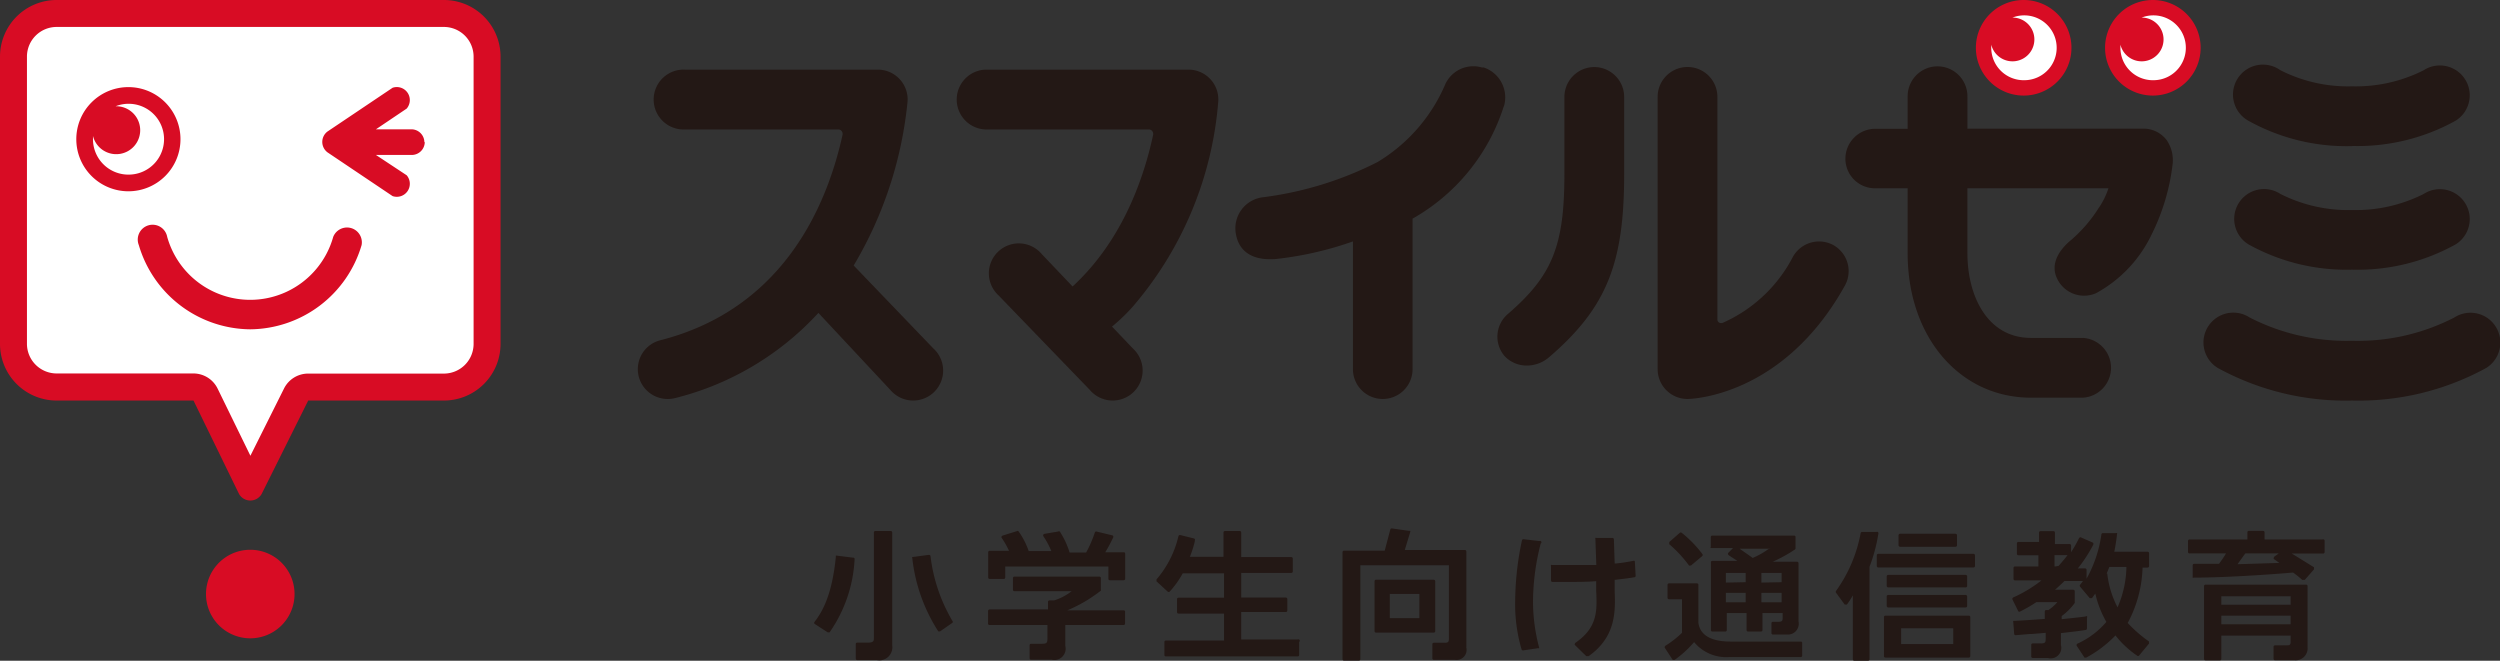
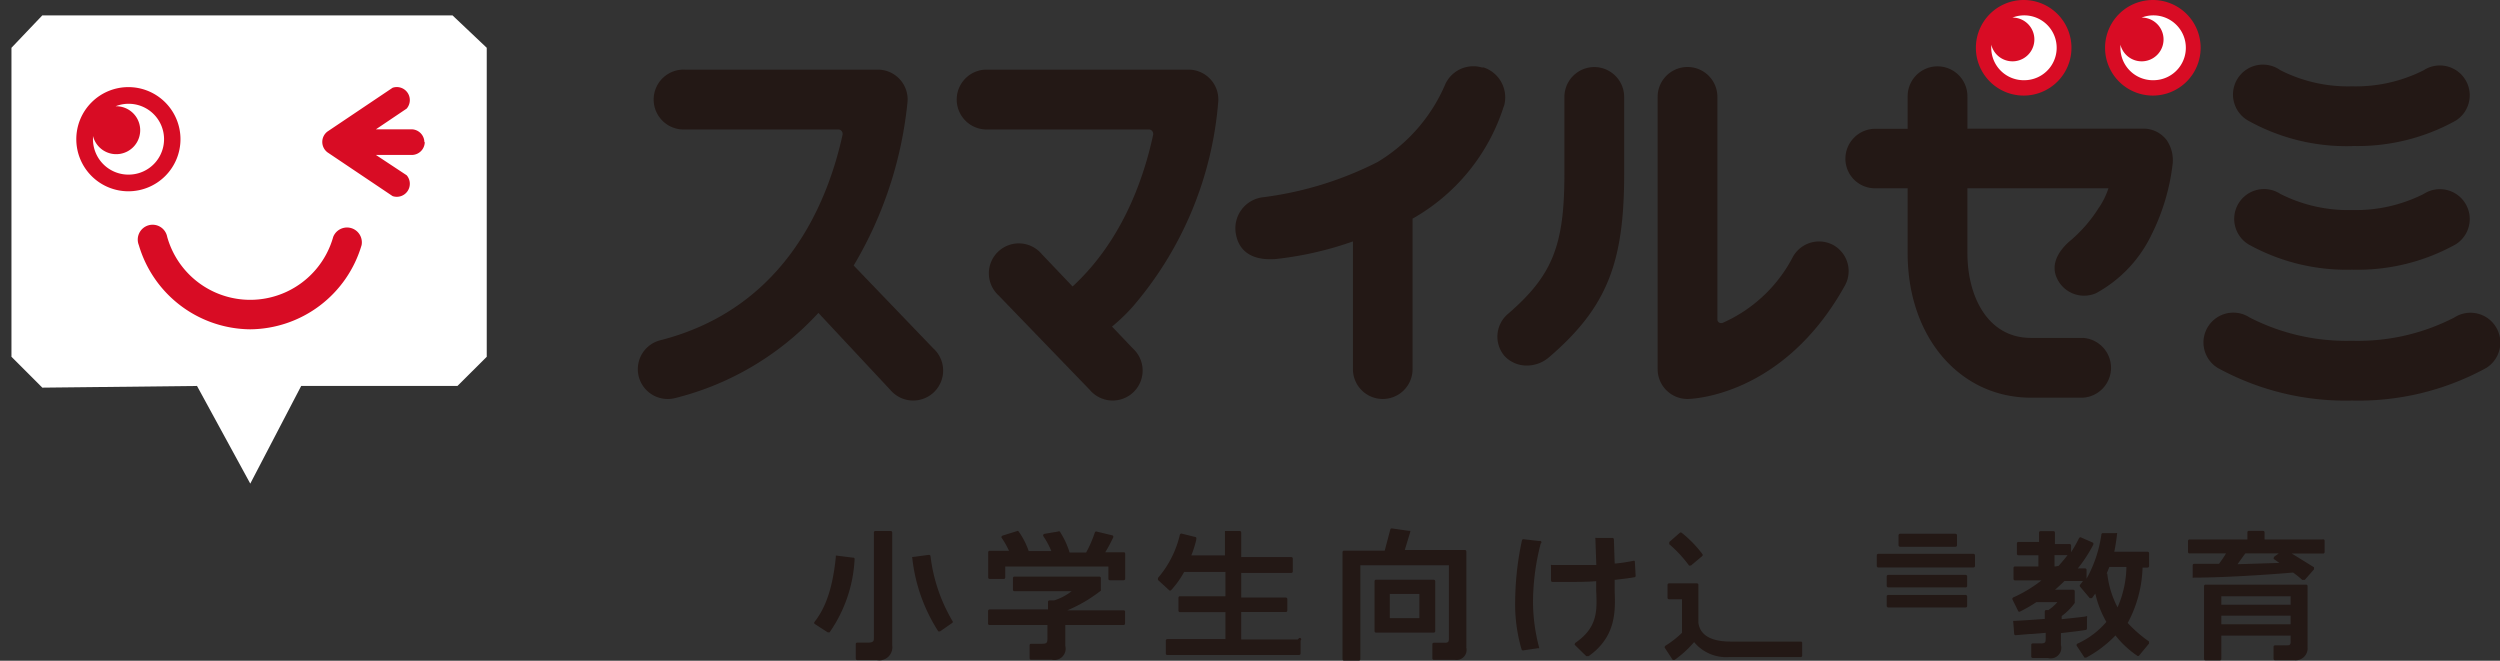
<svg xmlns="http://www.w3.org/2000/svg" viewBox="0 0 191.99 50.74">
  <rect x="0" y="0" width="191.99" height="50.74" fill="#333333" stroke="none" />
  <circle cx="155.43" cy="3.91" fill="#fff" r="2.93" />
  <circle cx="165.33" cy="3.67" fill="#fff" r="2.93" />
  <path d="m3.25 1.18h31.5l2.63 2.49v23.73l-2.25 2.24h-12l-3.91 7.5-4.09-7.5-11.88.13-2.37-2.37v-23.73z" fill="#fff" />
-   <path d="m22.62 45.62a3.4 3.4 0 1 1 -3.4-3.4 3.4 3.4 0 0 1 3.4 3.4m11.48-43.55a2.28 2.28 0 0 1 2.27 2.27v22.08a2.28 2.28 0 0 1 -2.27 2.27h-10.44a2.07 2.07 0 0 0 -1.85 1.15l-2.58 5.16-2.52-5.16a2.07 2.07 0 0 0 -1.86-1.16h-10.51a2.28 2.28 0 0 1 -2.27-2.27v-22.07a2.28 2.28 0 0 1 2.27-2.27zm0-2.07h-29.76a4.35 4.35 0 0 0 -4.34 4.34v22.08a4.35 4.35 0 0 0 4.34 4.34h10.52l3.5 7.18a1 1 0 0 0 1.73 0l3.58-7.18h10.43a4.35 4.35 0 0 0 4.34-4.34v-22.08a4.35 4.35 0 0 0 -4.34-4.34" fill="#d80c24" />
  <path d="m19.22 25.29a9 9 0 0 1 -8.56-6.47 1.14 1.14 0 1 1 2.18-.63 6.62 6.62 0 0 0 12.75 0 1.14 1.14 0 0 1 2.18.63 9 9 0 0 1 -8.56 6.47m13.38-14.36a1 1 0 0 0 -1-1h-2.72l2.36-1.59a1 1 0 0 0 -1.08-1.6l-5 3.36a1 1 0 0 0 0 1.6l5 3.36a1 1 0 0 0 1.08-1.6l-2.36-1.56h2.75a1 1 0 0 0 1-1m-22.76-4.21a4 4 0 1 0 4 4 4 4 0 0 0 -4-4m0 6.72a2.72 2.72 0 0 1 -2.72-2.71v-.26a1.84 1.84 0 1 0 1.79-2.28h-.05a2.72 2.72 0 1 1 1 5.25m145.53-13.41a3.67 3.67 0 1 0 3.67 3.67 3.67 3.67 0 0 0 -3.67-3.67m0 6.16a2.49 2.49 0 0 1 -2.49-2.49v-.24a1.68 1.68 0 1 0 1.63-2.08 2.49 2.49 0 1 1 .9 4.81m9.88-6.16a3.67 3.67 0 1 0 3.67 3.67 3.67 3.67 0 0 0 -3.67-3.67m0 6.16a2.49 2.49 0 0 1 -2.49-2.49v-.24a1.68 1.68 0 1 0 1.63-2.08 2.49 2.49 0 1 1 .9 4.81" fill="#d80c24" />
  <g fill="#231815">
    <path d="m115.49 8.18a2.42 2.42 0 0 0 -1.55-3h-.14a2.37 2.37 0 0 0 -2.8 1.27 12.84 12.84 0 0 1 -5.22 6 26.82 26.82 0 0 1 -8.88 2.71 2.4 2.4 0 0 0 -2 2.74c.35 2.24 2.63 2 3 2a26.31 26.31 0 0 0 6-1.36v9.81a2.29 2.29 0 0 0 4.58 0v-11.56a15.17 15.17 0 0 0 7-8.61m6.95-3.03a2.3 2.3 0 0 0 -2.29 2.29v5.91c0 5.5-.91 7.81-4.35 10.77a2.29 2.29 0 0 0 -.24 3.23 2.33 2.33 0 0 0 1.82.72 2.62 2.62 0 0 0 1.62-.66c4.45-3.83 5.74-7.27 5.74-14.06v-5.91a2.3 2.3 0 0 0 -2.3-2.29m43.92 5.56a2.22 2.22 0 0 0 -1.77-.83h-13.49v-2.49a2.295 2.295 0 1 0 -4.59 0v2.5h-2.5a2.3 2.3 0 0 0 -2.28 2.31 2.27 2.27 0 0 0 2.28 2.26h2.5v5c0 6.42 4 11.08 9.47 11.08h4a2.3 2.3 0 0 0 0-4.59h-4c-3.37 0-4.88-3.26-4.88-6.49v-5h10.83a5.91 5.91 0 0 1 -.76 1.53 10.93 10.93 0 0 1 -2.07 2.41c-1 .81-1.65 1.9-1.11 3a2.29 2.29 0 0 0 3 1.11 10.06 10.06 0 0 0 4.26-4.51 16.33 16.33 0 0 0 1.61-5.41 2.73 2.73 0 0 0 -.5-1.89m14.28.52a15.51 15.51 0 0 1 -7.95-1.94 2.3 2.3 0 1 1 2.44-3.89 11.49 11.49 0 0 0 5.51 1.24 11.57 11.57 0 0 0 5.49-1.23 2.293 2.293 0 1 1 2.46 3.87 15.51 15.51 0 0 1 -7.95 1.94m0 9.5a15.49 15.49 0 0 1 -7.95-1.94 2.292 2.292 0 1 1 2.44-3.88 11.52 11.52 0 0 0 5.51 1.24 11.57 11.57 0 0 0 5.49-1.23 2.293 2.293 0 1 1 2.46 3.87 15.49 15.49 0 0 1 -7.95 1.94m0 10.05a20.41 20.41 0 0 1 -10.31-2.5 2.292 2.292 0 1 1 2.44-3.88 16.27 16.27 0 0 0 7.86 1.79 16.15 16.15 0 0 0 7.85-1.78 2.293 2.293 0 1 1 2.46 3.87 20.41 20.41 0 0 1 -10.31 2.5m-112.22 10.02h-1.18a.11.11 0 0 0 -.11.11v8.11c0 .17 0 .35-.42.35h-.86a.11.11 0 0 0 -.11.11v1.12a.11.11 0 0 0 .11.11h1.5a1 1 0 0 0 1.19-1.12v-8.68a.11.11 0 0 0 -.11-.11zm3.06 1.93a.12.12 0 0 0 -.13-.1l-1.19.16h-.08a.12.12 0 0 0 0 .09 13 13 0 0 0 2 5.63.11.11 0 0 0 .07 0h.06l.95-.66a.11.11 0 0 0 0-.15 12.74 12.74 0 0 1 -1.68-4.97zm-6 .11-1.19-.15h-.08a.11.11 0 0 0 0 .08c-.29 3-1.07 4.27-1.63 5a.11.11 0 0 0 0 .16l1 .65h.06a.11.11 0 0 0 .09 0 10.74 10.74 0 0 0 1.92-5.61.11.11 0 0 0 -.09-.13zm20.86 4.05h-4.48.13a11.16 11.16 0 0 0 2.57-1.51.11.11 0 0 0 0-.09v-.88a.11.11 0 0 0 -.11-.11h-6.53a.11.11 0 0 0 -.11.11v.9a.11.11 0 0 0 .11.11h4.46-.06a4.24 4.24 0 0 1 -1.35.71h-.36a.11.11 0 0 0 -.11.11v.58h-4.48a.12.12 0 0 0 -.12.11v.93a.12.12 0 0 0 .12.16h4.44v1c0 .39-.06.44-.46.44h-.8a.11.11 0 0 0 -.11.11v1a.11.11 0 0 0 .11.11h1.57a.87.87 0 0 0 1.06-1.06v-1.6h4.48a.11.11 0 0 0 .11-.11v-.89a.11.11 0 0 0 -.08-.13z" />
-     <path d="m86.33 42.41h-1.45a11.51 11.51 0 0 0 .61-1.14.12.12 0 0 0 0-.1.1.1 0 0 0 -.08-.06l-1.2-.29a.11.11 0 0 0 -.13.07 8.93 8.93 0 0 1 -.67 1.54h-1.27a6.39 6.39 0 0 0 -.75-1.61.12.12 0 0 0 -.13 0l-1.07.18a.12.12 0 0 0 -.07.07.11.11 0 0 0 0 .1 6.7 6.7 0 0 1 .62 1.15h-1.74a5.93 5.93 0 0 0 -.79-1.53.11.11 0 0 0 -.12 0l-1.09.34a.12.12 0 0 0 -.08.17 6.74 6.74 0 0 1 .57 1h-1.49a.11.11 0 0 0 -.11.11v1.94a.11.11 0 0 0 .11.11h1.09a.11.11 0 0 0 .11-.11v-.84h7.92v.94a.11.11 0 0 0 .11.11h1.07a.11.11 0 0 0 .11-.11v-1.92a.12.12 0 0 0 -.08-.12zm13.33 6.7h-4.34v-2.11h3.43a.11.11 0 0 0 .11-.11v-.89a.11.11 0 0 0 -.11-.11h-3.43v-1.89h3.85a.11.11 0 0 0 .11-.11v-1a.11.11 0 0 0 -.11-.11h-3.85v-1.89a.11.11 0 0 0 -.11-.11h-1.14a.11.11 0 0 0 -.11.11v1.87h-2.58a8.44 8.44 0 0 0 .38-1.2v-.07a.1.1 0 0 0 -.07-.14l-1.05-.26a.12.12 0 0 0 -.14.08 7.77 7.77 0 0 1 -1.68 3.32.11.11 0 0 0 0 .08.11.11 0 0 0 0 .08l.85.78a.11.11 0 0 0 .16 0 7.17 7.17 0 0 0 1-1.4h3.17v1.87h-3.5a.11.11 0 0 0 -.11.11v1a.11.11 0 0 0 .11.11h3.5v2.07h-4.47a.11.11 0 0 0 -.11.11v1a.11.11 0 0 0 .11.11h10.13a.11.11 0 0 0 .11-.11v-1a.11.11 0 0 0 -.11-.19zm12.85-6.87h-4.63l.42-1.38a.12.12 0 0 0 0-.09.11.11 0 0 0 -.08 0l-1.32-.19a.11.11 0 0 0 -.13.08l-.43 1.63h-3.12a.11.11 0 0 0 -.12.1v8.23a.11.11 0 0 0 .11.11h1.15a.11.11 0 0 0 .11-.11v-7.21h6.8v5.59c0 .22 0 .36-.3.36h-.86a.11.11 0 0 0 -.11.11v1.09a.11.11 0 0 0 .11.11h1.62a.77.77 0 0 0 .88-.93v-7.38a.11.11 0 0 0 -.1-.12z" />
+     <path d="m86.33 42.41h-1.45a11.51 11.51 0 0 0 .61-1.14.12.12 0 0 0 0-.1.1.1 0 0 0 -.08-.06l-1.2-.29a.11.11 0 0 0 -.13.07 8.93 8.93 0 0 1 -.67 1.54h-1.27a6.39 6.39 0 0 0 -.75-1.61.12.12 0 0 0 -.13 0l-1.07.18a.12.12 0 0 0 -.07.07.11.11 0 0 0 0 .1 6.7 6.7 0 0 1 .62 1.15h-1.74a5.93 5.93 0 0 0 -.79-1.53.11.11 0 0 0 -.12 0l-1.09.34a.12.12 0 0 0 -.08.17 6.74 6.74 0 0 1 .57 1h-1.49a.11.11 0 0 0 -.11.11v1.94a.11.11 0 0 0 .11.11h1.09a.11.11 0 0 0 .11-.11v-.84h7.92v.94a.11.11 0 0 0 .11.11h1.07a.11.11 0 0 0 .11-.11v-1.92a.12.12 0 0 0 -.08-.12zm13.33 6.7h-4.34v-2.11h3.43a.11.11 0 0 0 .11-.11v-.89a.11.11 0 0 0 -.11-.11h-3.43v-1.89h3.85a.11.11 0 0 0 .11-.11v-1a.11.11 0 0 0 -.11-.11h-3.85v-1.89a.11.11 0 0 0 -.11-.11h-1.14v1.87h-2.58a8.44 8.44 0 0 0 .38-1.2v-.07a.1.1 0 0 0 -.07-.14l-1.05-.26a.12.12 0 0 0 -.14.08 7.77 7.77 0 0 1 -1.68 3.32.11.11 0 0 0 0 .08.11.11 0 0 0 0 .08l.85.78a.11.11 0 0 0 .16 0 7.17 7.17 0 0 0 1-1.4h3.17v1.87h-3.5a.11.11 0 0 0 -.11.11v1a.11.11 0 0 0 .11.11h3.5v2.07h-4.47a.11.11 0 0 0 -.11.11v1a.11.11 0 0 0 .11.11h10.13a.11.11 0 0 0 .11-.11v-1a.11.11 0 0 0 -.11-.19zm12.85-6.87h-4.63l.42-1.38a.12.12 0 0 0 0-.09.11.11 0 0 0 -.08 0l-1.32-.19a.11.11 0 0 0 -.13.08l-.43 1.63h-3.12a.11.11 0 0 0 -.12.1v8.23a.11.11 0 0 0 .11.11h1.15a.11.11 0 0 0 .11-.11v-7.21h6.8v5.59c0 .22 0 .36-.3.36h-.86a.11.11 0 0 0 -.11.11v1.09a.11.11 0 0 0 .11.11h1.62a.77.77 0 0 0 .88-.93v-7.38a.11.11 0 0 0 -.1-.12z" />
    <path d="m110.22 48.47v-3.84a.12.12 0 0 0 -.12-.11h-4.43a.11.11 0 0 0 -.11.11v3.84a.11.11 0 0 0 .11.11h4.43a.11.11 0 0 0 .12-.1zm-1.22-2.86v1.86h-2.27v-1.86zm16.52-2.54a.11.11 0 0 0 -.09 0c-.55.11-1 .17-1.3.2h-.13l-.06-1.85a.11.11 0 0 0 -.11-.11h-1.23a.11.11 0 0 0 -.08 0 .13.13 0 0 0 0 .08l.07 2h-3.39a.11.11 0 0 0 -.09 0 .12.12 0 0 0 0 .09v1.1a.11.11 0 0 0 .11.11h1.19c.75 0 1.51 0 2.17-.06v.73c.07 1.51.13 2.82-1.59 4a.12.12 0 0 0 -.05.08.11.11 0 0 0 0 .09l.88.86h.18c2.11-1.49 2.06-3.46 2-5v-.86c.82-.09 1.1-.13 1.52-.2a.11.11 0 0 0 .09-.12l-.06-1.09a.12.12 0 0 0 -.03-.05zm-7.3-1.52-1.22-.14a.11.11 0 0 0 -.12.09 22.85 22.85 0 0 0 -.52 4.6 12.33 12.33 0 0 0 .49 3.77.11.11 0 0 0 .11.08l1.15-.17a.12.12 0 0 0 .08 0 .11.11 0 0 0 0-.09 13.67 13.67 0 0 1 -.46-3.58 18.1 18.1 0 0 1 .59-4.37.107.107 0 0 0 -.1-.19zm20.11 7.72h-5.43c-2.23 0-2.41-1.09-2.47-1.43v-2.93a.11.11 0 0 0 -.11-.11h-2.15a.11.11 0 0 0 -.11.11v1a.11.11 0 0 0 .11.11h1v2.58l-.13.12a7.72 7.72 0 0 1 -1.14.87.12.12 0 0 0 -.05.07.11.11 0 0 0 0 .09l.61.93h.14a8.15 8.15 0 0 0 1.5-1.37 3.2 3.2 0 0 0 2.69 1.15h5.5a.11.11 0 0 0 .11-.11v-1a.11.11 0 0 0 -.07-.08z" />
-     <path d="m131.37 42.09h1.72l-.38.38a.12.12 0 0 0 0 .09.11.11 0 0 0 .05.08l.24.16.42.27h.08-2a.11.11 0 0 0 -.11.11v5.21a.11.11 0 0 0 .11.11h1a.11.11 0 0 0 .11-.11v-1.31h1.52v1.31a.11.11 0 0 0 .11.11h1a.11.11 0 0 0 .11-.11v-1.31h1.55v.35c0 .19 0 .32-.3.32h-.45a.11.11 0 0 0 -.11.11v.76a.11.11 0 0 0 .11.11h1.11a.83.83 0 0 0 .86-1v-4.48a.11.11 0 0 0 -.11-.11h-2 .13a11.29 11.29 0 0 0 1.7-.94.11.11 0 0 0 .05-.09v-.87a.11.11 0 0 0 -.11-.11h-6.29a.11.11 0 0 0 -.11.11v.76a.11.11 0 0 0 -.01.09zm2.69 3.44v.72h-1.52v-.72zm-1.52-.79v-.74h1.52v.71zm2.73 0v-.74h1.55v.71zm1.55.79v.72h-1.55v-.72zm-1-3.37a6.49 6.49 0 0 1 -1.22.69c-.21-.16-.7-.49-1-.71h-.08 2.48zm8.37-1.31a.11.11 0 0 0 -.09 0h-1.1a.11.11 0 0 0 -.11.09 11 11 0 0 1 -1.89 4.44.12.12 0 0 0 0 .14l.66.9a.11.11 0 0 0 .09 0 .11.11 0 0 0 .09 0 5.76 5.76 0 0 0 .4-.61l.05-.09v4.91a.11.11 0 0 0 .11.11h1.06a.11.11 0 0 0 .11-.11v-7.1a12.51 12.51 0 0 0 .68-2.54.11.11 0 0 0 -.06-.14z" />
    <rect height="1.05" rx=".11" width="7.54" x="144.13" y="42.53" />
-     <path d="m151.2 47.28h-6.41a.11.11 0 0 0 -.11.11v3a.11.11 0 0 0 .11.11h6.41a.11.11 0 0 0 .11-.11v-3a.11.11 0 0 0 -.11-.11zm-5.2 2.19v-1.22h4v1.21h-4z" />
    <rect height=".96" rx=".11" width="6.18" x="144.89" y="45.69" />
    <rect height=".96" rx=".11" width="6.18" x="144.89" y="44.15" />
    <rect height="1" rx=".11" width="4.49" x="145.8" y="40.99" />
    <path d="m163.4 47.84a9.53 9.53 0 0 0 1.14-4.25h.39a.11.11 0 0 0 .11-.11v-1a.11.11 0 0 0 -.11-.11h-2.56c.11-.55.18-1.06.21-1.34a.11.11 0 0 0 0-.09.12.12 0 0 0 -.09 0h-1a.11.11 0 0 0 -.11.09 9.79 9.79 0 0 1 -1.09 3.32l-.05.09v-.68a.12.12 0 0 0 -.12-.11h-.55a11 11 0 0 0 1.19-1.83.13.13 0 0 0 -.06-.16l-.89-.39a.12.12 0 0 0 -.15.06 9.21 9.21 0 0 1 -.56 1l-.05.08v-.52a.11.11 0 0 0 -.11-.11h-1.13v-.88a.11.11 0 0 0 -.11-.11h-1a.11.11 0 0 0 -.11.11v.72h-1.59a.11.11 0 0 0 -.11.11v.8a.11.11 0 0 0 .11.11h1.54v.86h-1.8a.11.11 0 0 0 -.11.11v.85a.11.11 0 0 0 .11.11h2.1-.06a10.28 10.28 0 0 1 -2.17 1.31.13.13 0 0 0 -.06.16l.45.91a.12.12 0 0 0 .16 0 11.5 11.5 0 0 0 1.23-.71h1.61a3.39 3.39 0 0 1 -.69.61h-.17a.11.11 0 0 0 -.11.11v.57c-1.19.09-1.74.12-2.28.15h-.14a.12.12 0 0 0 0 .08l.07.92a.11.11 0 0 0 .12.1l1.07-.09h.13l1.1-.09v.49c0 .25-.05.32-.37.32h-.63a.11.11 0 0 0 -.11.11v.9a.11.11 0 0 0 .11.11h1.17a.81.81 0 0 0 1-1v-.91c1.16-.13 1.53-.18 1.9-.24a.11.11 0 0 0 .1-.11v-.84a.064.064 0 1 0 -.09-.09c-.47.07-1 .12-1.85.21v-.24a4.59 4.59 0 0 0 1-1 .11.11 0 0 0 0-.07v-.84a.11.11 0 0 0 -.11-.11h-1.4c.36-.32.54-.49.65-.6l.07-.07h1.42a2.78 2.78 0 0 1 -.22.29.11.11 0 0 0 0 .14l.74.88a.13.13 0 0 0 .09 0 .12.12 0 0 0 .09 0l.08-.11.17-.24a7.87 7.87 0 0 0 .85 2.18 6.36 6.36 0 0 1 -2.22 1.67.13.13 0 0 0 -.06.16l.6.91a.12.12 0 0 0 .09 0h.05a9.15 9.15 0 0 0 2.24-1.7 7.33 7.33 0 0 0 1.66 1.55.11.11 0 0 0 .15 0l.76-.92a.12.12 0 0 0 0-.09.11.11 0 0 0 0-.08 10 10 0 0 1 -1.63-1.42zm-1.62-3.78.1-.25.11-.27h1.31a8 8 0 0 1 -.68 3.1 7.24 7.24 0 0 1 -.79-2.59h-.05zm-4-.55v-.88h1c-.14.19-.32.41-.69.83zm19.34 1.39h-7.75a.11.11 0 0 0 -.11.11v5.59a.11.11 0 0 0 .11.11h1.11a.11.11 0 0 0 .11-.11v-1.79h5.32v.48c0 .26-.1.27-.34.27h-.86a.11.11 0 0 0 -.11.11v.92a.11.11 0 0 0 .11.11h1.5a.91.91 0 0 0 1-1v-4.7a.11.11 0 0 0 -.09-.1zm-6.53 1.54v-.65h5.32v.65zm5.32.84v.66h-5.32v-.66zm2.46-5.85h-4.46v-.55a.11.11 0 0 0 -.11-.11h-1.1a.11.11 0 0 0 -.11.11v.55h-4.45a.11.11 0 0 0 -.11.11v.85a.11.11 0 0 0 .11.11h2.81a8.7 8.7 0 0 1 -.54.8h-1.91a.11.11 0 0 0 -.11.11v.87a.11.11 0 0 0 0 .08.1.1 0 0 0 .08 0c2.74 0 6.74-.31 7.63-.39a7.92 7.92 0 0 1 .7.56.11.11 0 0 0 .08 0h.12l.7-.8a.11.11 0 0 0 0-.09.12.12 0 0 0 0-.08l-1.7-1.05h2.41a.11.11 0 0 0 .11-.11v-.85a.11.11 0 0 0 -.09-.13h-.06zm-3.7 1.31a.12.12 0 0 0 -.05.09.11.11 0 0 0 0 .1l.43.3-3.22.1.6-.83h2.57zm-44.96.69a.11.11 0 0 0 .08 0h.07l.87-.73a.12.12 0 0 0 0-.16 8.84 8.84 0 0 0 -1.58-1.62.11.11 0 0 0 -.15 0l-.8.7a.12.12 0 0 0 0 .09.12.12 0 0 0 0 .09 9.59 9.59 0 0 1 1.51 1.63zm11.1-24.6a2.3 2.3 0 0 0 -3.12.89 11.16 11.16 0 0 1 -5.43 5.09h-.1a.27.27 0 0 1 -.27-.27v-17.1a2.295 2.295 0 1 0 -4.59 0v20.91a2.29 2.29 0 0 0 2.29 2.29c.3 0 7.35-.19 12.08-8.69a2.29 2.29 0 0 0 -.86-3.12zm-69.13 7.93-6.12-6.37a30.42 30.42 0 0 0 4.14-12.63 2.29 2.29 0 0 0 -2.17-2.41h-14.88a2.3 2.3 0 1 0 0 4.59h11.72a.34.34 0 0 1 .34.34v.05c-1 4.55-4 13.25-14 15.8a2.29 2.29 0 0 0 .57 4.51 2.19 2.19 0 0 0 .57-.07 22.22 22.22 0 0 0 11-6.54l5.52 5.91a2.3 2.3 0 1 0 3.31-3.18zm15.32-3.22a27.48 27.48 0 0 0 6.56-15.78 2.29 2.29 0 0 0 -2.17-2.41h-15.77a2.3 2.3 0 0 0 0 4.59h12.6a.34.34 0 0 1 .34.34.39.39 0 0 1 0 .06c-.66 3.06-2.22 8-6.19 11.66l-2.37-2.49a2.3 2.3 0 1 0 -3.31 3.18l7 7.25a2.3 2.3 0 1 0 3.31-3.18l-1.6-1.68a14.16 14.16 0 0 0 1.6-1.54z" />
  </g>
</svg>